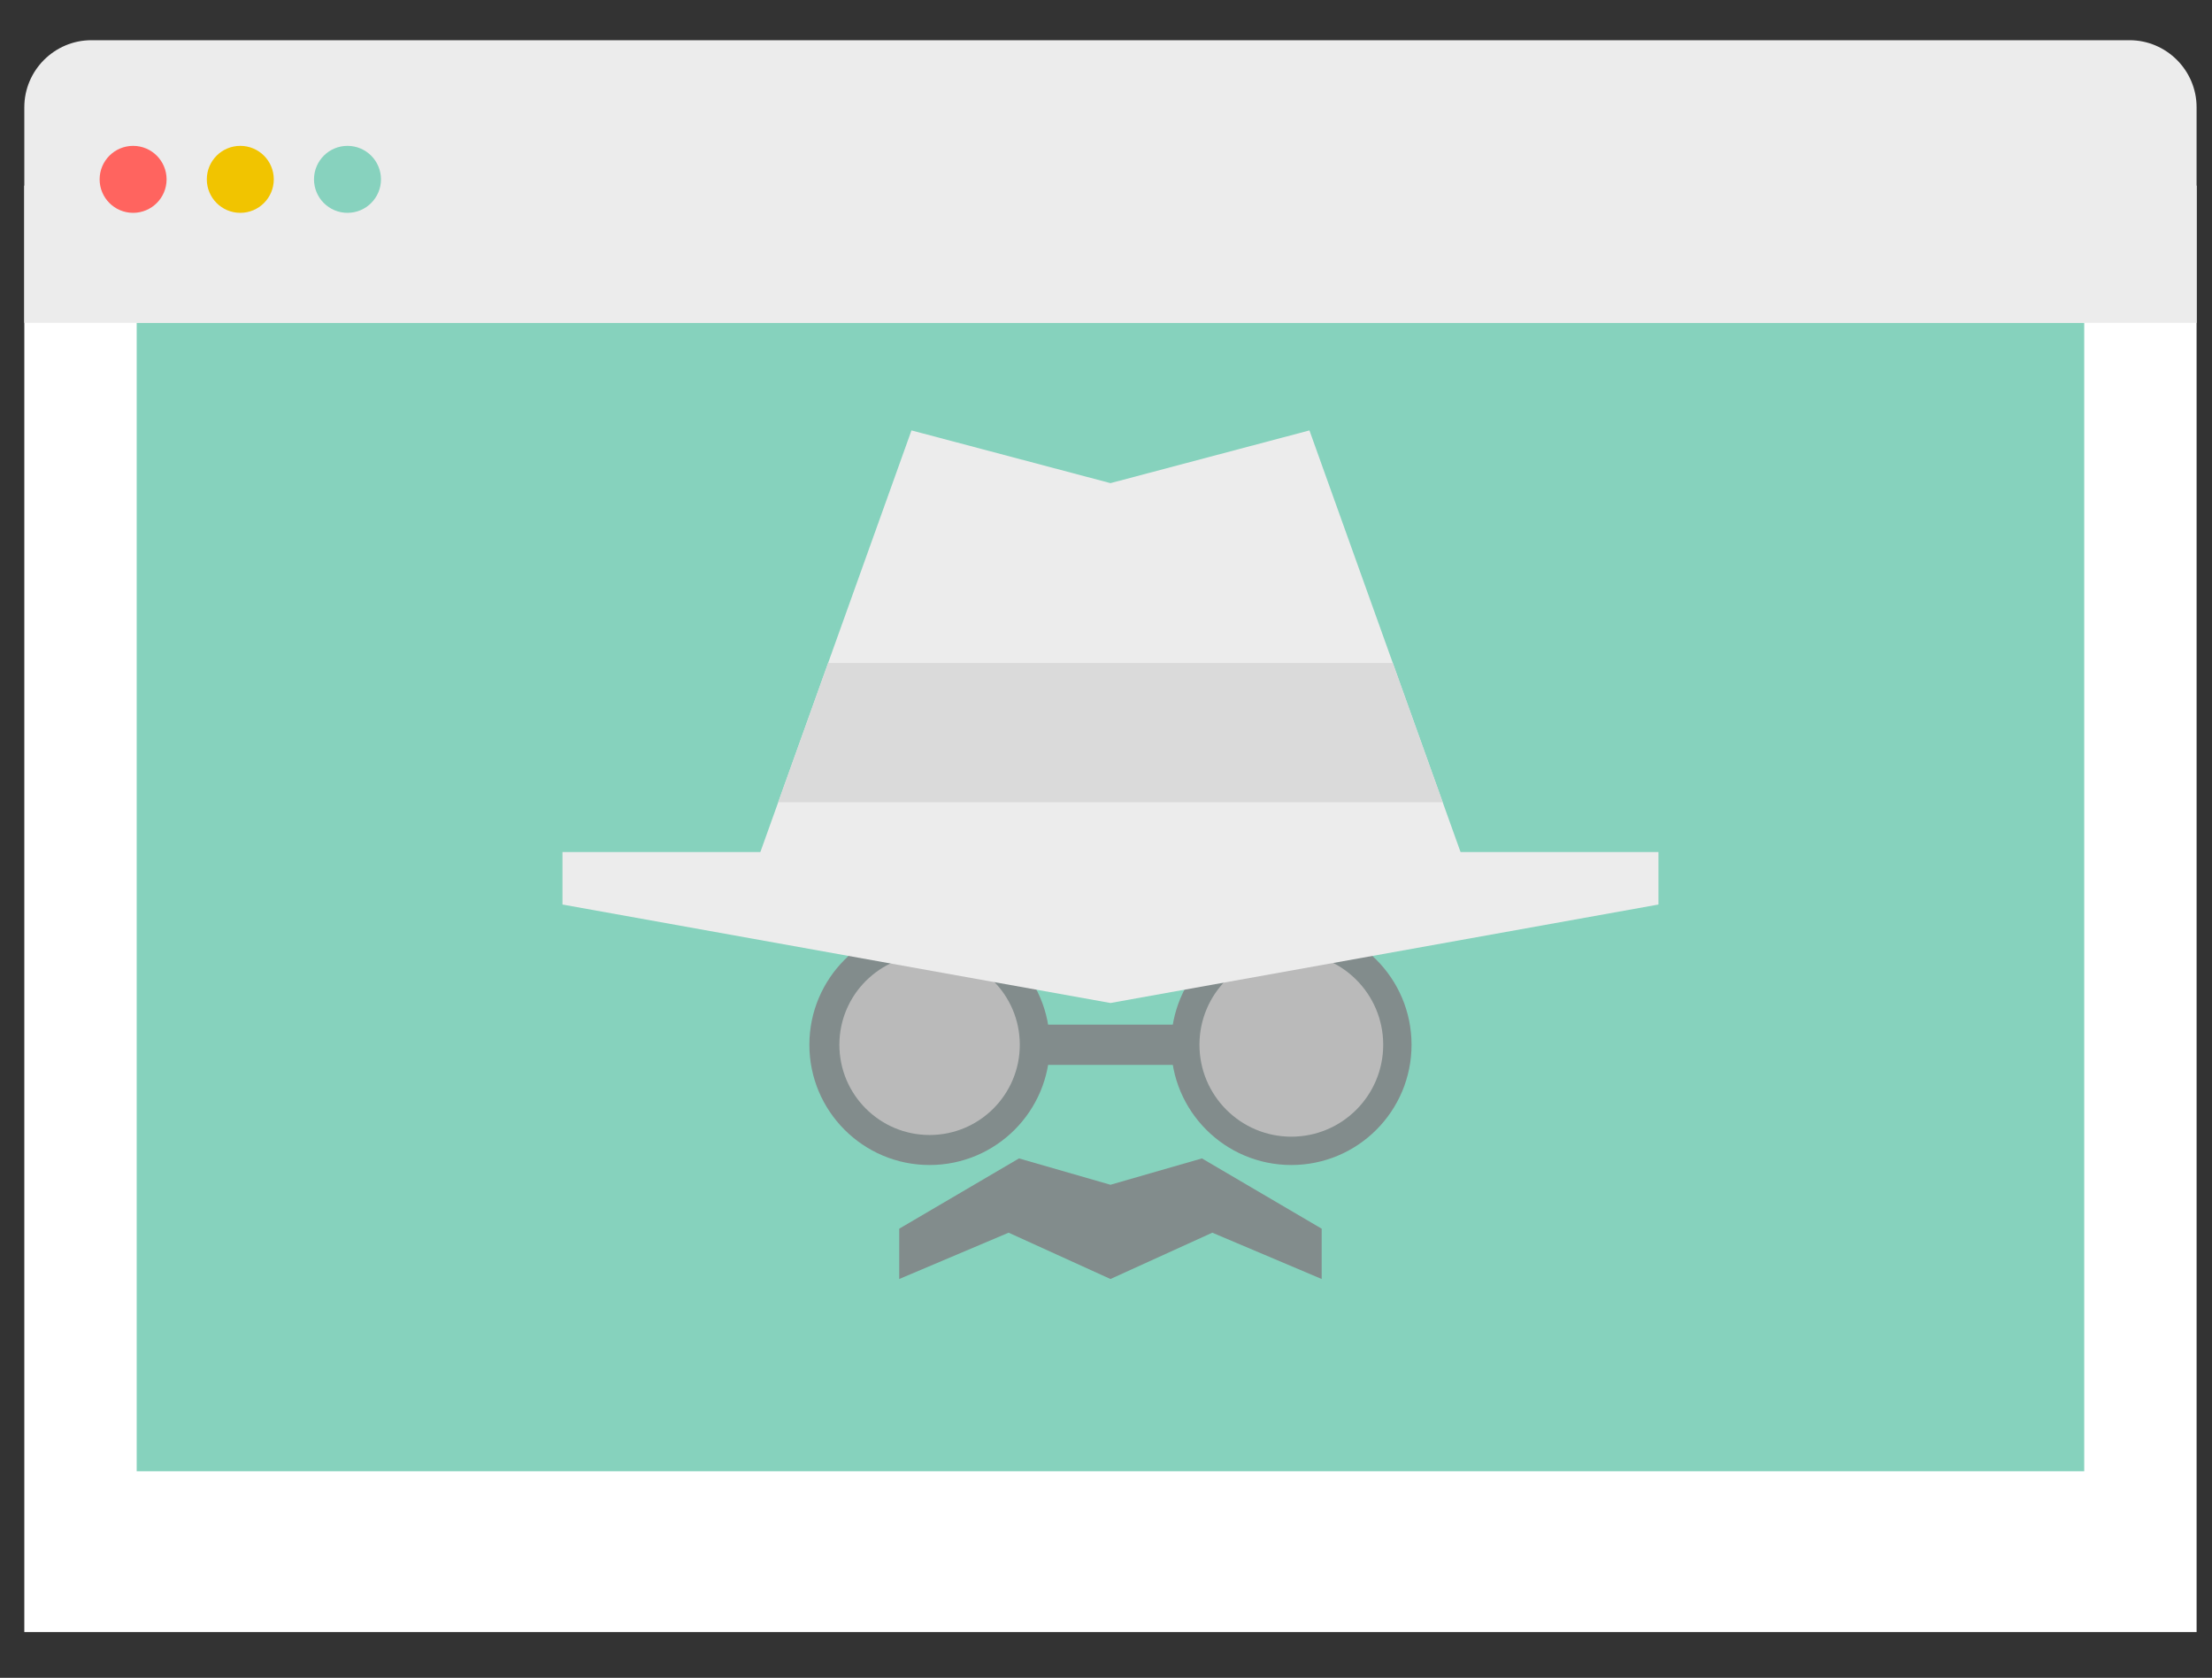
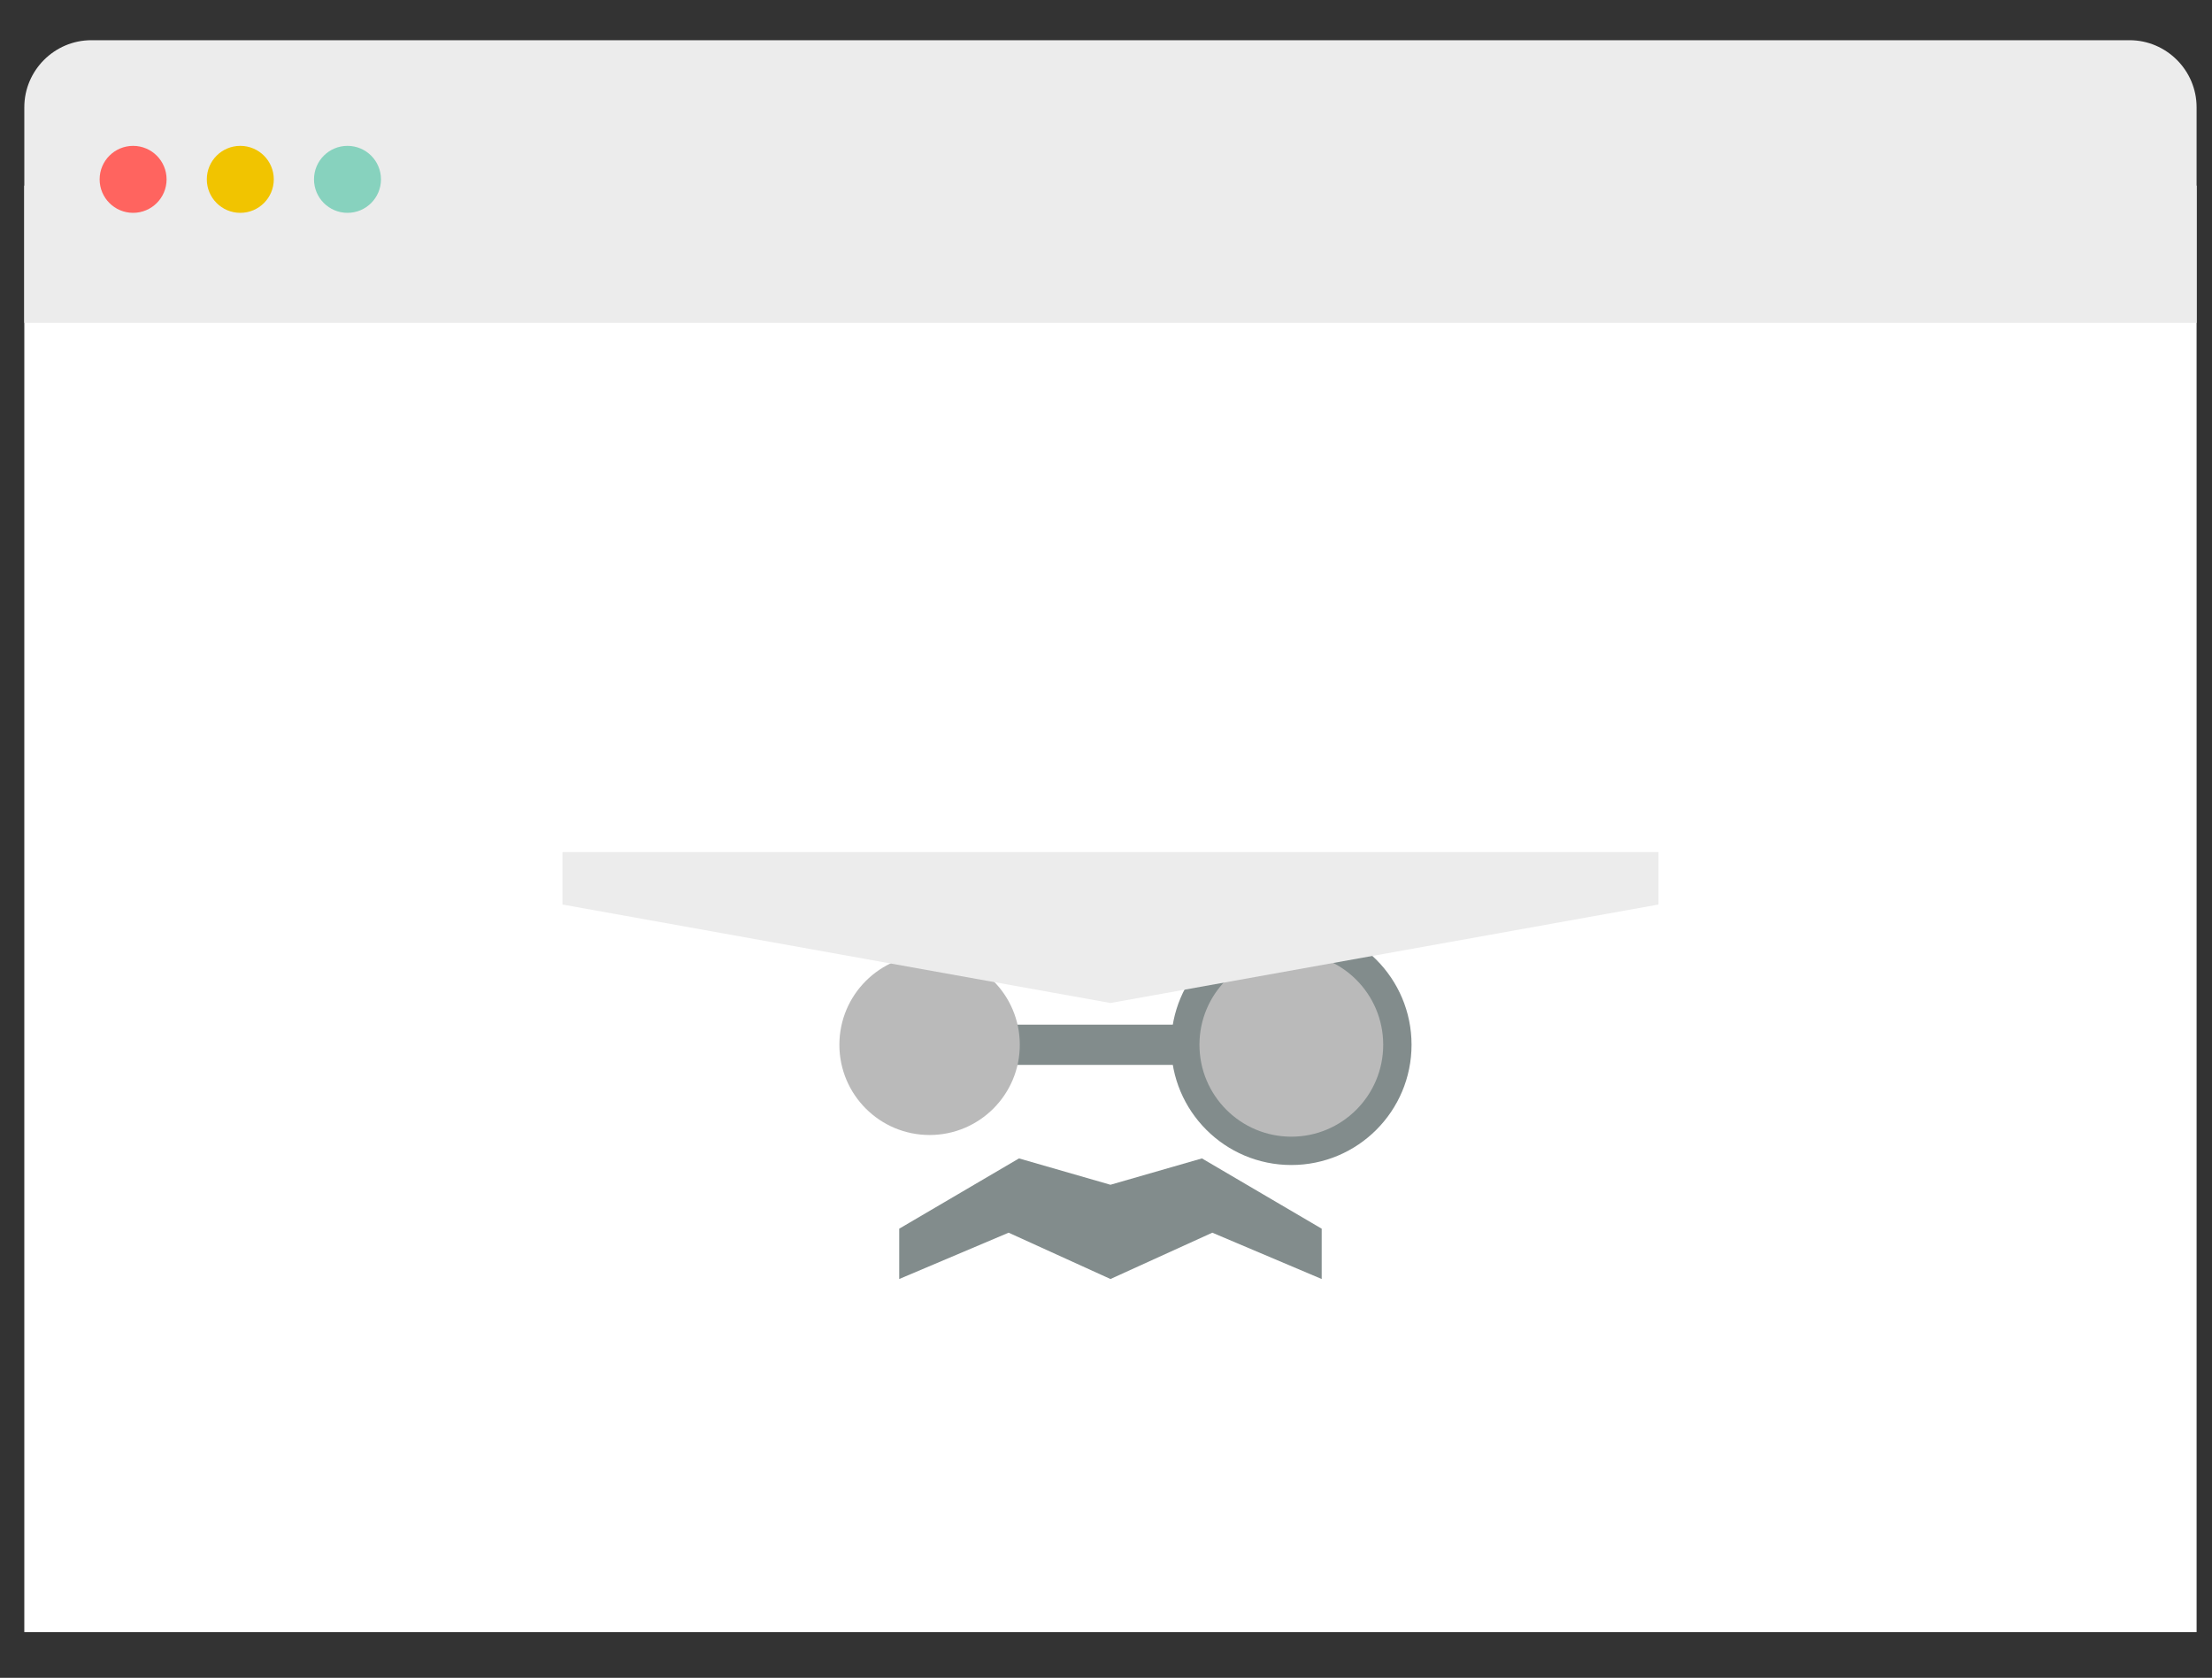
<svg xmlns="http://www.w3.org/2000/svg" version="1.1" id="Layer_1" x="0px" y="0px" width="600px" height="455px" viewBox="0 0 600 455" enable-background="new 0 0 600 455" xml:space="preserve">
  <rect x="0" y="0" width="600" height="455" fill="#333333" stroke="none" />
  <g>
    <rect x="6.595" y="50.337" fill="#FFFFFF" width="589.226" height="392.253" />
-     <rect x="37.078" y="87.487" fill="#86D2BD" width="528.261" height="311.496" />
    <path fill="#ECECEC" d="M577.636,10.904H24.781c-10.002,0-18.186,8.184-18.186,18.186v58.458h589.226V29.09   C595.821,19.087,587.638,10.904,577.636,10.904z" />
    <circle fill="#FF645F" cx="36.105" cy="48.636" r="9.082" />
    <circle fill="#F1C400" cx="65.181" cy="48.636" r="9.083" />
    <circle fill="#87D2BE" cx="94.257" cy="48.636" r="9.083" />
-     <path fill="#828C8C" d="M284.756,283.321c0,18.008-14.602,32.607-32.607,32.607c-18.008,0-32.607-14.599-32.607-32.607   c0-18.012,14.599-32.61,32.607-32.61C270.154,250.71,284.756,265.309,284.756,283.321z" />
    <path fill="#828C8C" d="M382.878,283.321c0,18.008-14.598,32.607-32.606,32.607s-32.607-14.599-32.607-32.607   c0-18.012,14.599-32.61,32.607-32.61S382.878,265.309,382.878,283.321z" />
    <g>
      <rect x="249.488" y="277.865" fill="#828C8C" width="103.443" height="10.911" />
    </g>
    <polygon fill="#828C8C" points="326.019,314.138 301.208,321.284 276.398,314.138 243.912,333.197 243.912,346.84 273.585,334.281    301.208,346.84 301.212,346.84 328.836,334.281 358.505,346.84 358.505,333.197  " />
    <circle fill="#BABABA" cx="252.149" cy="283.321" r="24.469" />
    <path fill="#BABABA" d="M375.192,283.321c0,13.764-11.161,24.924-24.921,24.924c-13.764,0-24.921-11.161-24.921-24.924   c0-13.767,11.157-24.924,24.921-24.924C364.031,258.396,375.192,269.554,375.192,283.321z" />
    <g>
      <polygon fill="#ECECEC" points="449.851,245.29 301.212,271.99 152.57,245.29 152.57,231.061 449.851,231.061   " />
-       <polygon fill="#ECECEC" points="396.958,233.256 205.458,233.256 247.236,116.72 301.212,131.017 355.184,116.72   " />
-       <polygon fill="#DADADA" points="391.332,217.553 211.084,217.553 224.625,179.792 377.796,179.792   " />
    </g>
  </g>
</svg>